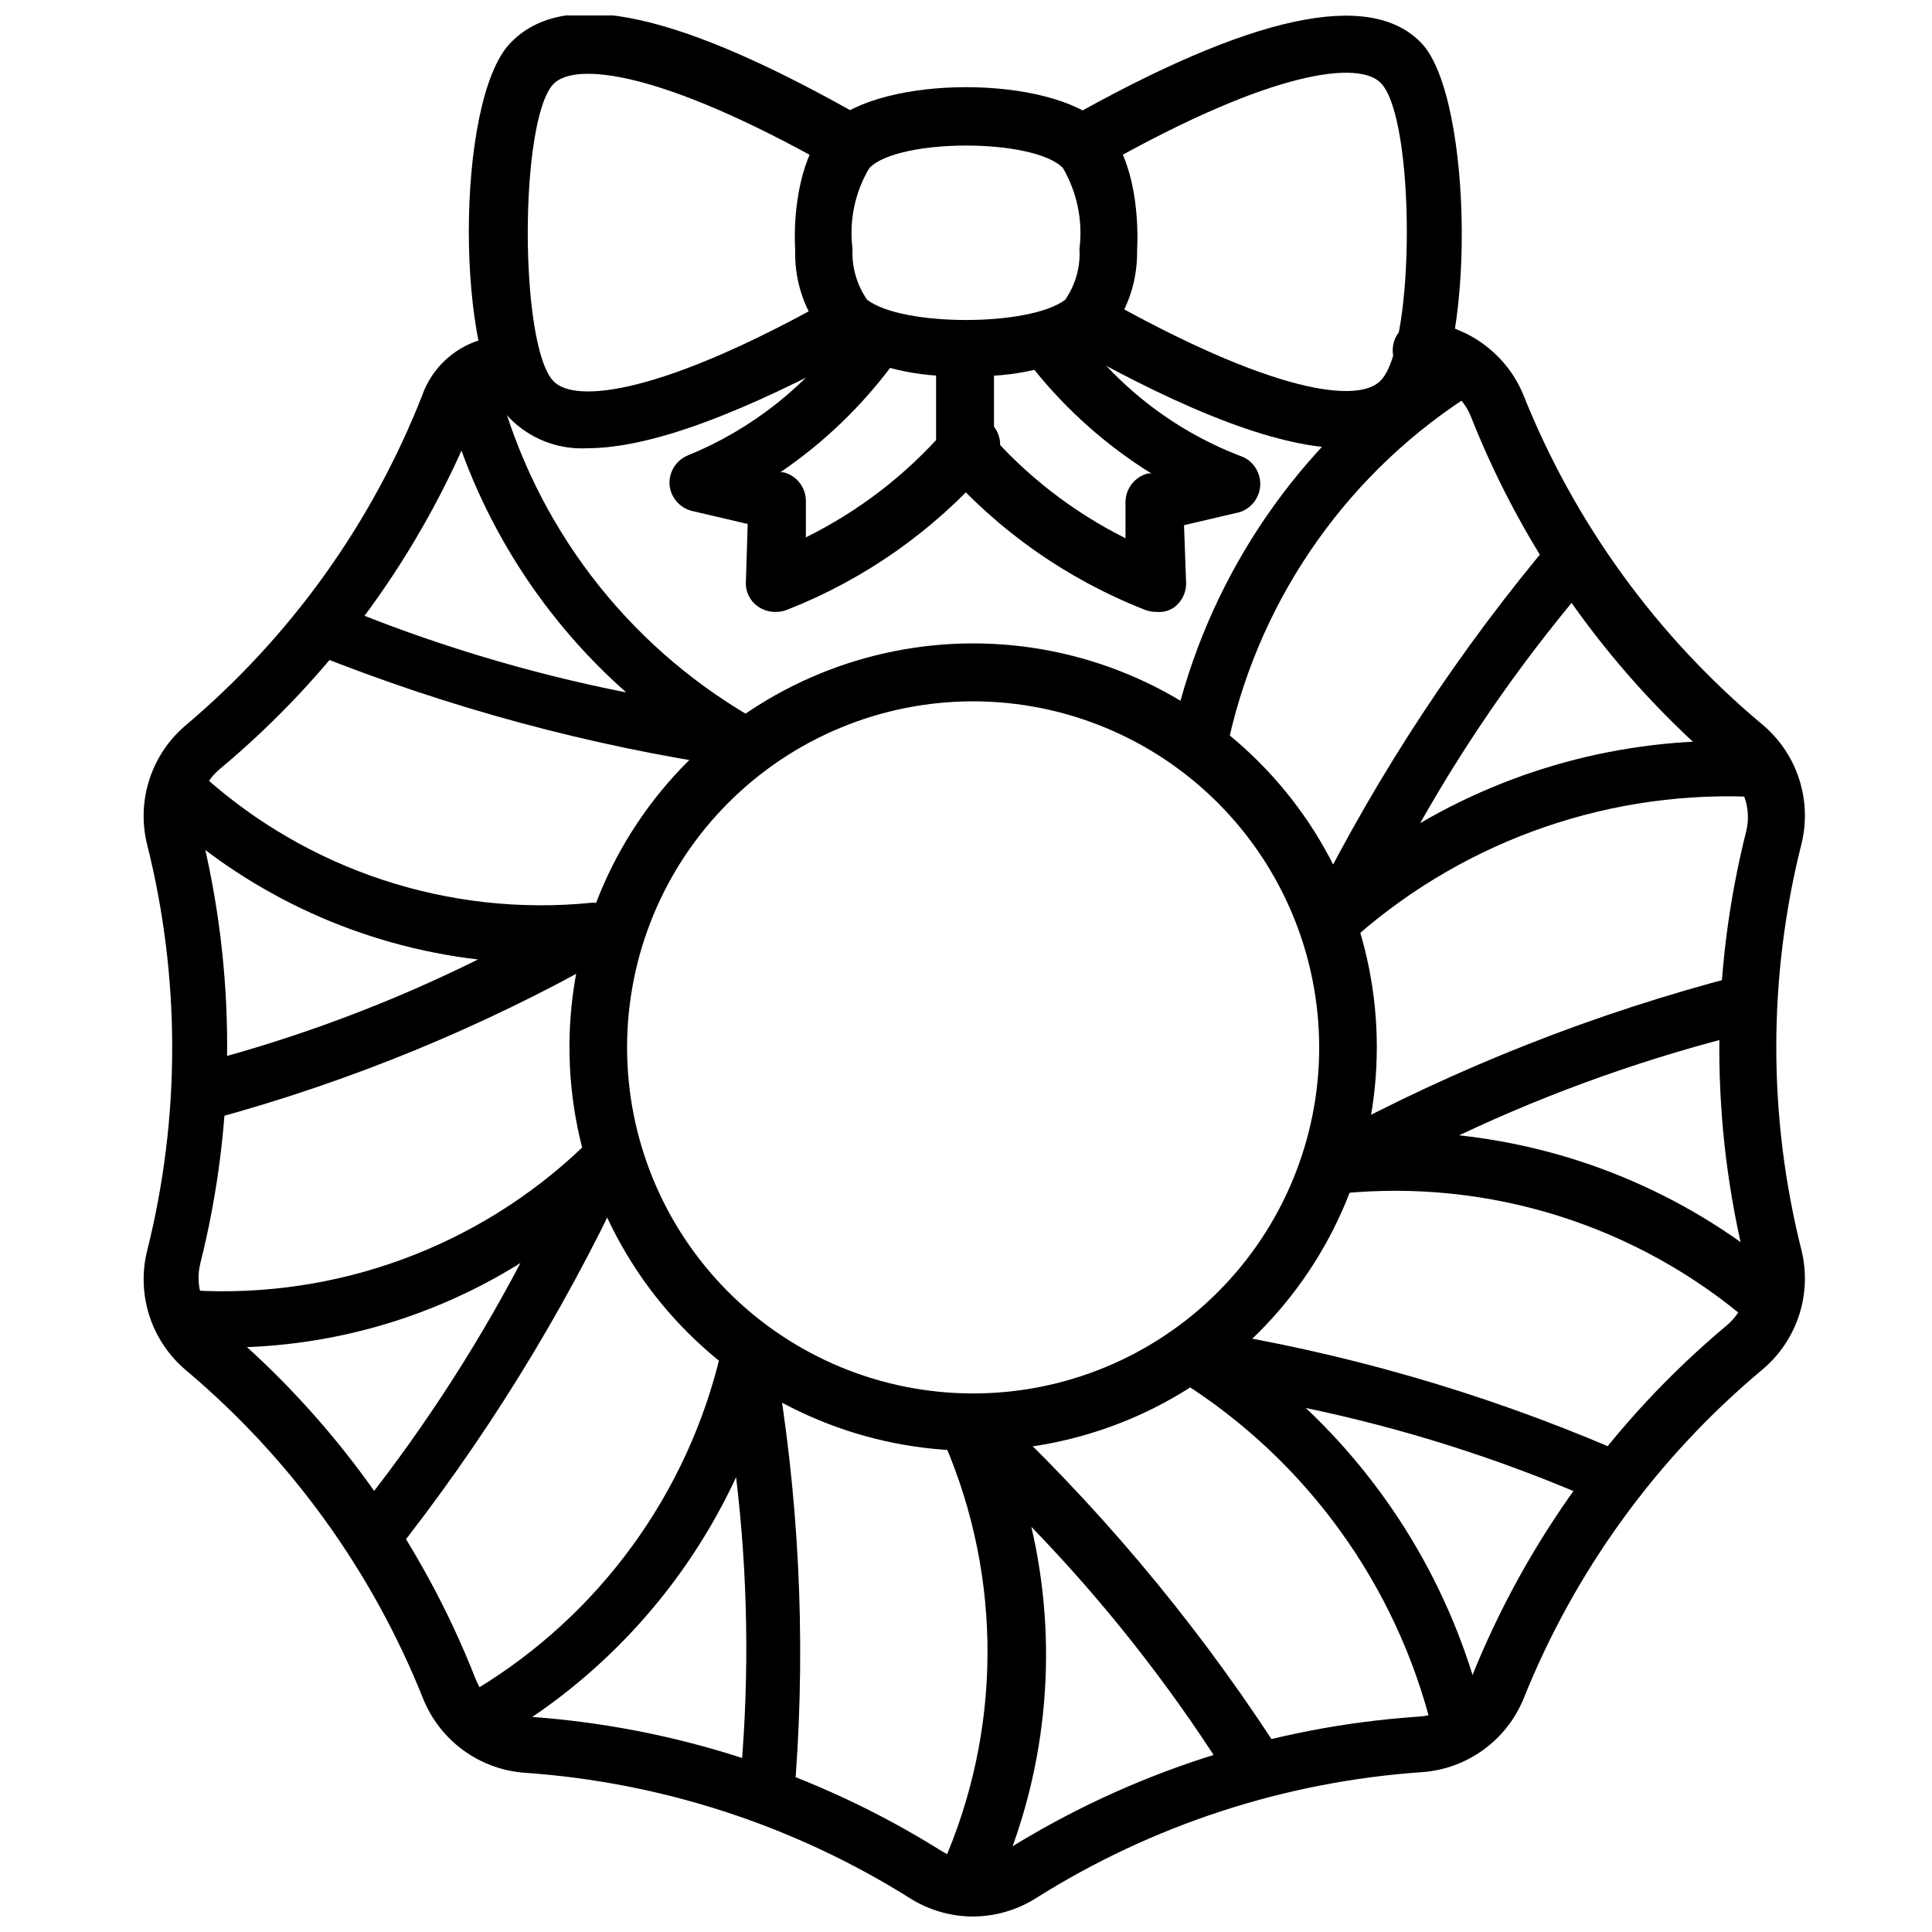
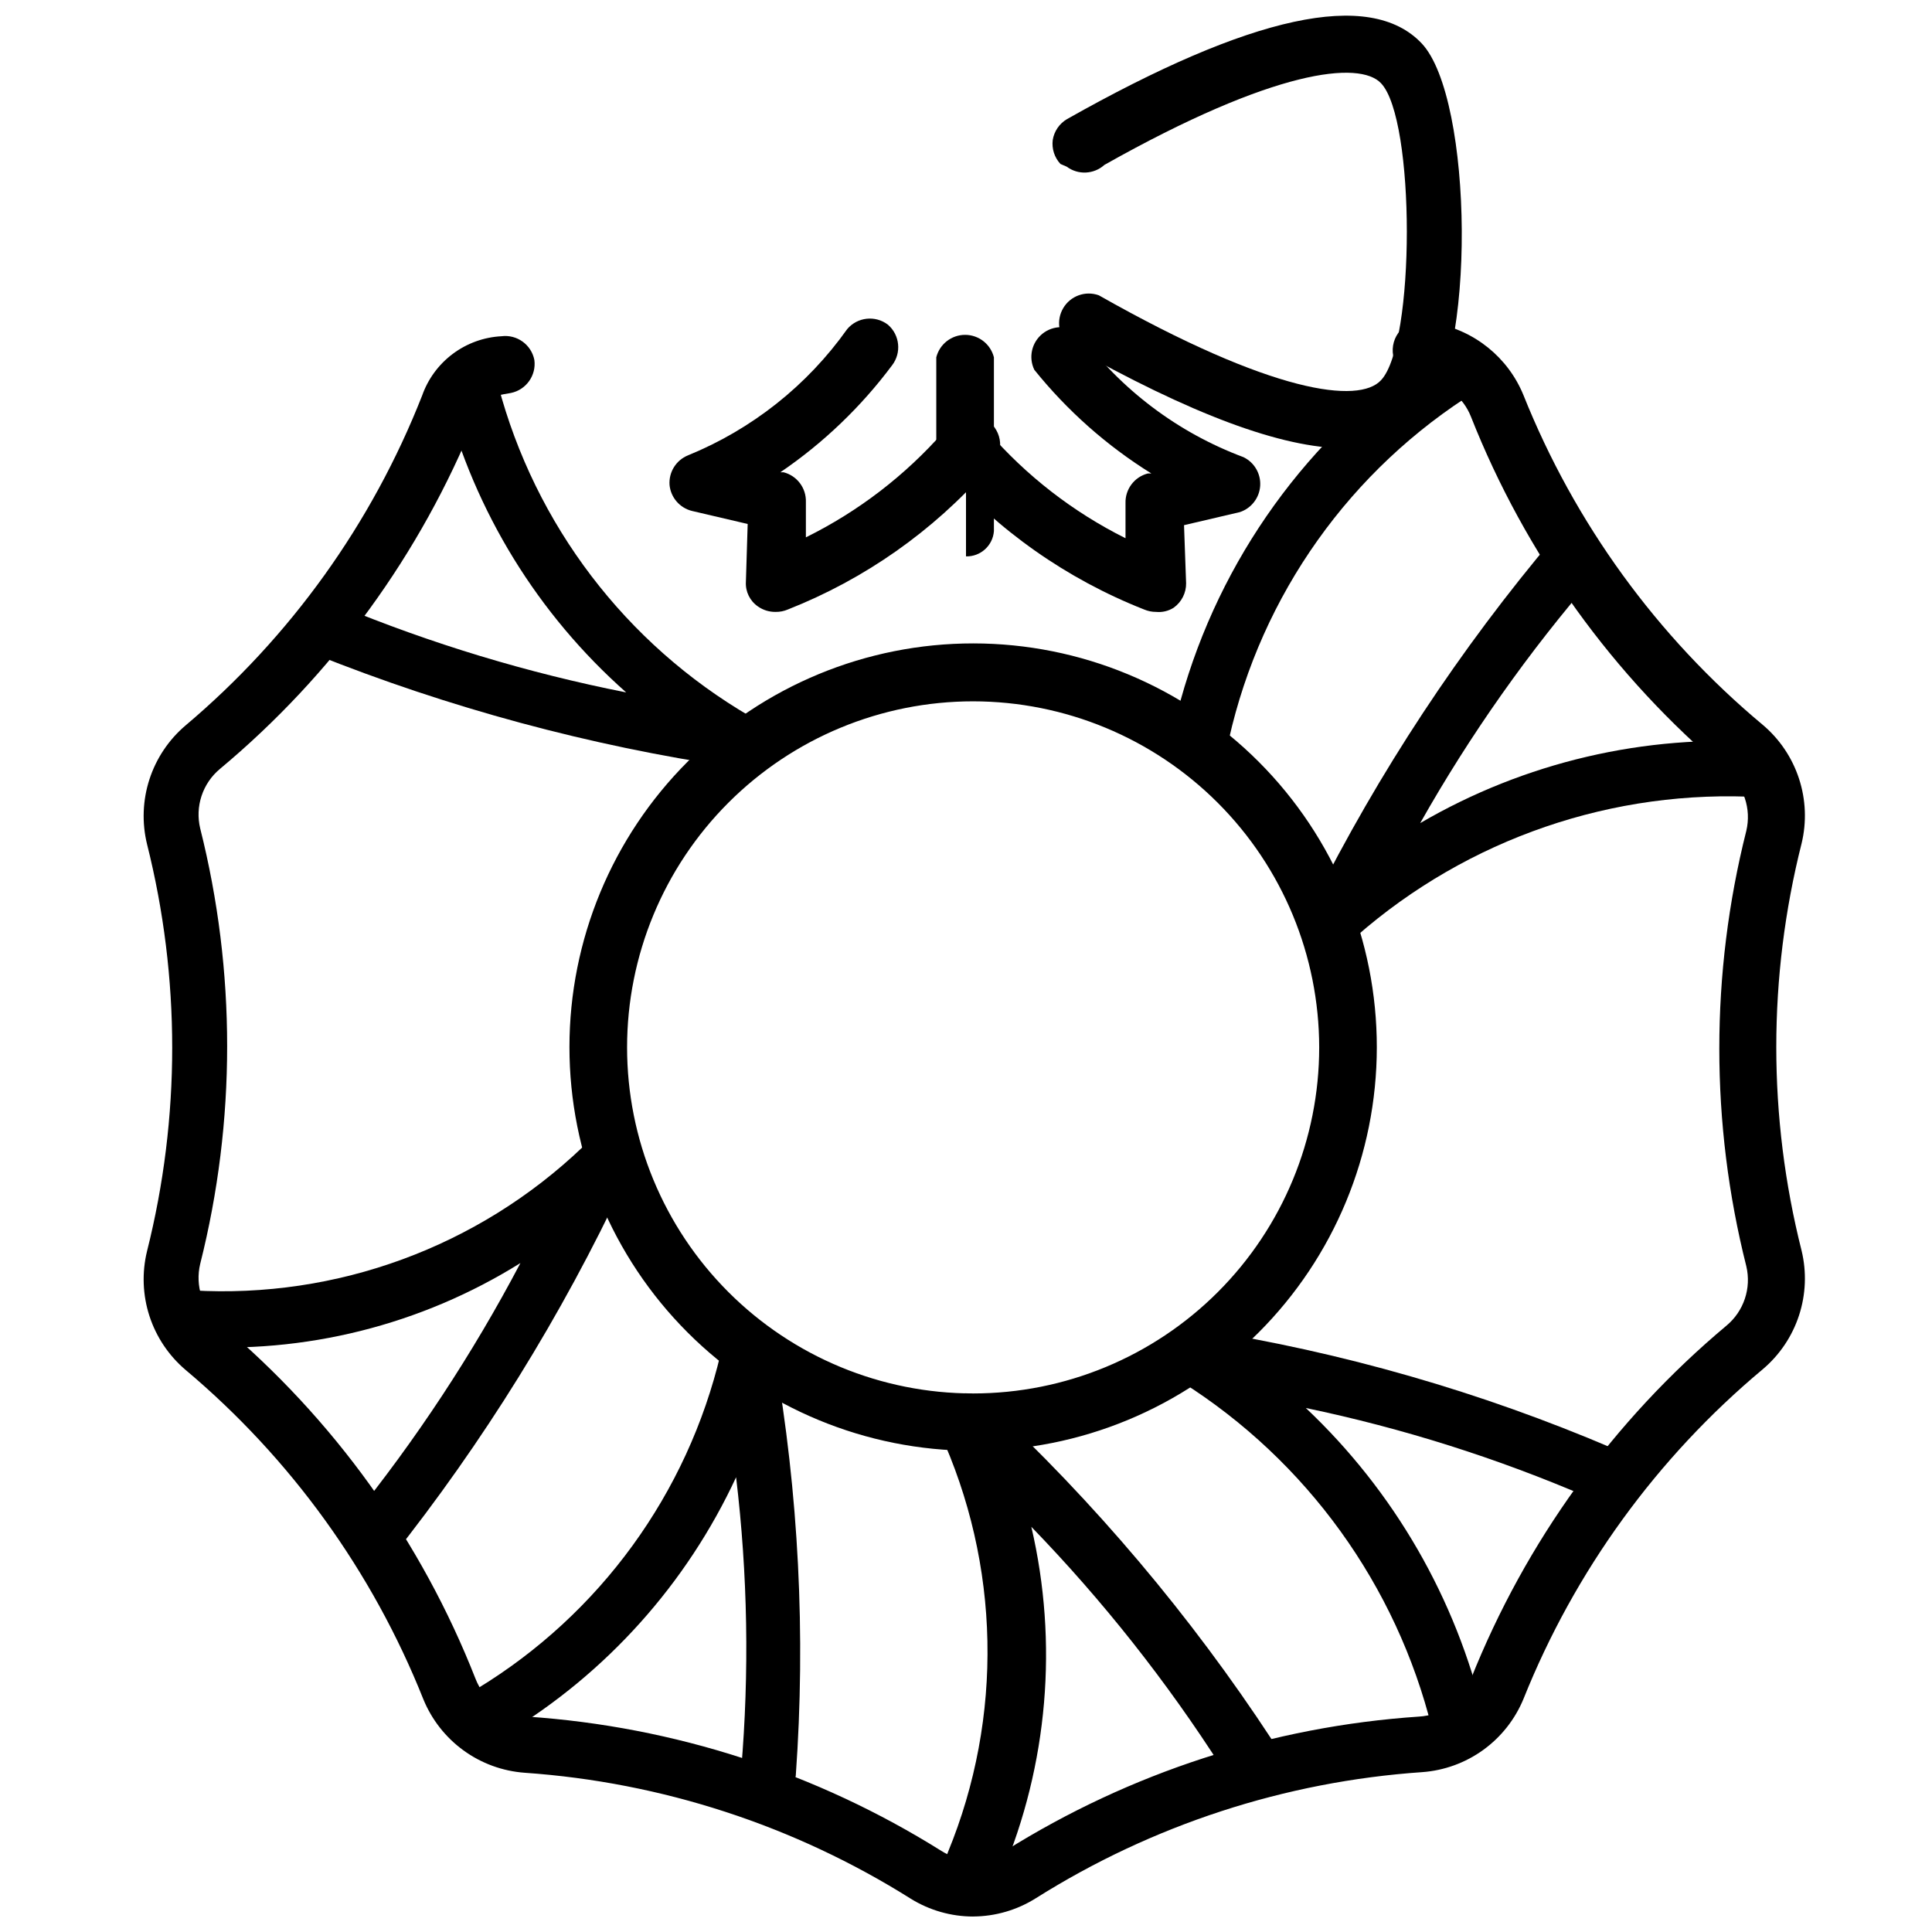
<svg xmlns="http://www.w3.org/2000/svg" width="800px" height="800px" version="1.1" viewBox="144 144 512 512">
  <defs>
    <clipPath id="c">
      <path d="m182 228h441v423.9h-441z" />
    </clipPath>
    <clipPath id="b">
      <path d="m422 148.09h110v114.91h-110z" />
    </clipPath>
    <clipPath id="a">
-       <path d="m268 148.09h110v114.91h-110z" />
-     </clipPath>
+       </clipPath>
  </defs>
  <g clip-path="url(#c)">
    <path d="m401.89 651.9c-5.84-0.008-11.566-1.645-16.531-4.723-30.836-19.395-65.992-30.859-102.34-33.379-5.848-0.43-11.461-2.484-16.203-5.934-4.742-3.449-8.426-8.156-10.641-13.586-13.48-33.82-35.117-63.785-62.977-87.223-4.461-3.781-7.781-8.73-9.59-14.289-1.805-5.562-2.027-11.52-0.641-17.199 8.891-35.398 8.891-72.449 0-107.85-1.387-5.68-1.164-11.637 0.641-17.195 1.809-5.562 5.129-10.512 9.59-14.293 27.812-23.477 49.348-53.504 62.664-87.379 1.551-4.41 4.375-8.262 8.117-11.062 3.742-2.805 8.23-4.434 12.898-4.68 4.117-0.535 7.941 2.223 8.738 6.297 0.539 4.09-2.176 7.906-6.219 8.738-5.59 0.945-7.242 1.258-9.367 6.535v-0.004c-14.559 36.16-37.844 68.156-67.777 93.129-2.246 1.879-3.922 4.352-4.84 7.133-0.918 2.781-1.039 5.762-0.355 8.609 9.523 37.879 9.523 77.527 0 115.4-0.684 2.848-0.562 5.832 0.355 8.613 0.918 2.781 2.594 5.25 4.84 7.133 30.117 25.246 53.422 57.645 67.777 94.227 1.09 2.801 2.961 5.231 5.387 7 2.43 1.773 5.312 2.812 8.312 3 38.949 2.633 76.648 14.855 109.73 35.582 2.527 1.609 5.465 2.465 8.461 2.465 3 0 5.934-0.855 8.465-2.465 33.051-20.738 70.727-32.965 109.66-35.582 3.012-0.172 5.914-1.207 8.355-2.977 2.441-1.773 4.324-4.211 5.422-7.023 14.469-36.32 37.73-68.484 67.699-93.598 2.258-1.871 3.949-4.336 4.879-7.121 0.934-2.781 1.07-5.766 0.395-8.621-9.543-37.879-9.543-77.527 0-115.41 0.676-2.856 0.539-5.84-0.395-8.621-0.93-2.785-2.621-5.25-4.879-7.121-30.02-25.227-53.285-57.527-67.699-93.992-2.039-5.164-6.644-8.871-12.125-9.762-2.426 0.23-4.824-0.676-6.492-2.457-1.664-1.781-2.414-4.234-2.023-6.641s1.875-4.496 4.019-5.66c2.144-1.16 4.707-1.266 6.938-0.277 10.633 1.902 19.547 9.125 23.617 19.129 13.566 33.898 35.34 63.898 63.367 87.301 4.477 3.769 7.812 8.715 9.633 14.277 1.824 5.562 2.059 11.523 0.68 17.211-8.93 35.395-8.93 72.453 0 107.85 1.379 5.688 1.145 11.648-0.68 17.207-1.82 5.562-5.156 10.508-9.633 14.281-28.016 23.41-49.789 53.406-63.367 87.301-2.227 5.414-5.914 10.102-10.656 13.539-4.742 3.434-10.348 5.477-16.188 5.902-36.348 2.5-71.508 13.965-102.34 33.379-4.996 3.16-10.781 4.852-16.691 4.879zm0-123.43c-28.375 0-55.59-11.273-75.656-31.344-20.062-20.066-31.332-47.285-31.324-75.664 0.008-28.375 11.289-55.586 31.363-75.648 20.074-20.059 47.293-31.316 75.672-31.305 28.375 0.016 55.586 11.301 75.641 31.383 20.051 20.078 31.309 47.301 31.285 75.676-0.02 28.359-11.301 55.551-31.359 75.598-20.062 20.047-47.262 31.305-75.621 31.305zm0-198.61c-24.32 0-47.648 9.66-64.848 26.859-17.199 17.199-26.859 40.527-26.859 64.848 0 24.324 9.66 47.652 26.859 64.848 17.199 17.199 40.527 26.863 64.848 26.863 24.324 0 47.652-9.664 64.848-26.863 17.199-17.195 26.863-40.523 26.863-64.848-0.023-24.316-9.691-47.629-26.887-64.824-17.191-17.195-40.508-26.863-64.824-26.883z" />
  </g>
  <path d="m339.15 347.26h-1.023c-37.961-5.617-75.133-15.656-110.76-29.914-3.102-1.395-4.797-4.781-4.055-8.102 0.746-3.324 3.723-5.66 7.125-5.598 1.148 0.02 2.277 0.289 3.309 0.789 24.578 10.18 50.102 17.906 76.199 23.062-23.398-20.691-40.113-47.871-48.02-78.09-0.887-3.863 1.5-7.727 5.356-8.66 3.883-0.891 7.766 1.488 8.738 5.356 9.762 36.957 33.801 68.527 66.832 87.773 2.844 1.625 4.223 4.969 3.352 8.129-0.871 3.156-3.777 5.32-7.051 5.254z" />
-   <path d="m198.95 440.7c-3.504-0.695-6.102-3.664-6.32-7.231-0.223-3.566 1.984-6.836 5.379-7.961 25.082-6.582 49.426-15.711 72.656-27.238-30.805-3.594-59.715-16.754-82.656-37.629-2.961-2.871-3.199-7.543-0.551-10.703 1.141-1.531 2.883-2.492 4.781-2.644 1.902-0.152 3.773 0.527 5.137 1.855 28.09 25.512 65.688 37.902 103.44 34.086 3.434-0.152 6.516 2.109 7.398 5.434 1.02 3.43-0.402 7.117-3.465 8.973-32.871 18.59-67.938 33.004-104.38 42.902z" />
  <path d="m247.68 556.89-10.547-10.156-0.004 0.004c17.113-21.156 32.117-43.938 44.793-68.016-26.359 16.457-57.242 24.172-88.246 22.043-3.816-0.66-6.59-4-6.531-7.875 0.078-1.977 0.965-3.84 2.449-5.148 1.488-1.309 3.449-1.949 5.422-1.777 38.223 2.231 75.656-11.512 103.36-37.941 2.586-2.281 6.465-2.281 9.051 0 2.652 2.273 3.484 6.023 2.047 9.207-16.648 35.512-37.387 68.961-61.793 99.66z" />
  <path d="m347.73 620.89c-1.902 0.066-3.754-0.645-5.133-1.961-1.379-1.32-2.168-3.137-2.188-5.043v-0.789c2.199-25.852 1.75-51.859-1.336-77.617-13.105 28.242-34.352 51.926-61.008 68.016-3.496 1.887-7.852 0.875-10.156-2.363-0.988-1.598-1.277-3.527-0.801-5.344 0.477-1.812 1.676-3.356 3.32-4.262 32.535-19.762 55.789-51.746 64.551-88.797 0.809-3.281 3.781-5.57 7.164-5.508 3.434 0.039 6.383 2.461 7.082 5.824 6.434 36.785 8.336 74.219 5.668 111.47-0.469 3.609-3.519 6.328-7.164 6.375z" />
  <path d="m402.2 644.98c-1.004-0.023-1.992-0.238-2.914-0.629-1.828-0.668-3.305-2.055-4.078-3.844-0.777-1.785-0.781-3.812-0.016-5.606 14.77-35.883 13.945-76.297-2.281-111.55-1.402-3.195-0.266-6.938 2.676-8.816 3.023-1.996 7.019-1.672 9.684 0.789 28.797 26.742 54.254 56.875 75.809 89.742 1.023 1.672 1.297 3.695 0.758 5.578-0.539 1.887-1.84 3.461-3.594 4.34-3.57 2.016-8.09 0.953-10.391-2.441-14.66-22.949-31.59-44.363-50.539-63.922 7.168 30.762 4.41 63.004-7.871 92.105-1.395 2.691-4.211 4.348-7.242 4.25z" />
  <path d="m530.44 607.98c-3.387-0.082-6.266-2.5-6.926-5.824-9.434-38.062-33.211-71.004-66.363-91.945-2.879-1.961-4.125-5.578-3.07-8.895 1.047-3.363 4.387-5.469 7.875-4.961 37.66 5.926 74.441 16.5 109.5 31.488 0.906 0.469 1.73 1.078 2.438 1.812 2.281 3.102 1.98 7.398-0.707 10.152-2.238 2.25-5.742 2.644-8.422 0.945-24.047-10.359-49.078-18.27-74.707-23.617 23.41 22.086 39.828 50.551 47.23 81.871 0.789 3.941-1.516 7.844-5.352 9.051z" />
-   <path d="m612.54 495.96c-1.703 0.094-3.383-0.438-4.723-1.496-29.977-25.777-69.219-38.129-108.55-34.164-2.094 0.152-4.156-0.59-5.668-2.047-1.504-1.473-2.356-3.484-2.363-5.586-0.008-2.887 1.562-5.543 4.094-6.93 34.559-18.773 71.277-33.258 109.34-43.137 1.941-0.395 3.961 0.012 5.606 1.121 1.641 1.109 2.769 2.832 3.133 4.781 0.758 4.035-1.707 7.977-5.668 9.055-26.543 6.492-52.363 15.645-77.066 27.312 32.027 3.461 62.238 16.617 86.59 37.707 3.008 2.832 3.316 7.508 0.711 10.707-1.32 1.66-3.312 2.644-5.434 2.676z" />
  <path d="m498.64 393.94c-2.527 0.027-4.891-1.25-6.254-3.379-1.359-2.129-1.527-4.809-0.438-7.09 17.422-34.836 38.934-67.473 64.078-97.223l5.59 4.801 5.117 5.352-0.004 0.004c-17.609 20.309-33.145 42.328-46.363 65.73 27.68-16.156 59.578-23.617 91.551-21.41 4.027 0.336 7.043 3.84 6.769 7.871-0.117 1.945-1.027 3.762-2.512 5.023-1.484 1.262-3.422 1.863-5.359 1.668-39.242-2.309-77.816 10.93-107.38 36.84-1.309 1.199-3.027 1.844-4.801 1.812z" />
  <path d="m462.27 345.52h-1.73c-1.926-0.445-3.586-1.648-4.609-3.34-1.023-1.691-1.32-3.723-0.824-5.633 8.723-37.871 30.695-71.375 61.953-94.465-0.879-1.465-1.188-3.203-0.863-4.883 0.93-3.879 4.617-6.449 8.578-5.981 3.715 0.617 7.285 1.898 10.551 3.777 2.223 1.324 3.598 3.711 3.621 6.297 0.008 2.598-1.375 5-3.621 6.301-33.391 20.723-57.047 53.996-65.656 92.336-0.848 3.371-3.926 5.695-7.398 5.59z" />
  <path d="m349.54 306.16c-1.66 0.027-3.285-0.469-4.644-1.418-2.148-1.461-3.375-3.938-3.227-6.531l0.473-15.352-14.801-3.465c-3.215-0.812-5.574-3.551-5.902-6.848-0.254-3.406 1.719-6.586 4.879-7.871 16.961-6.914 31.598-18.52 42.195-33.457 2.707-3.203 7.449-3.723 10.785-1.18 3.176 2.727 3.66 7.469 1.102 10.785-8.227 11.02-18.23 20.598-29.602 28.336h0.867c3.566 0.922 6.019 4.191 5.902 7.875v9.367c13.926-6.879 26.363-16.43 36.605-28.105 1.102-2.152 3.129-3.68 5.5-4.141 2.375-0.465 4.828 0.188 6.656 1.766 1.832 1.582 2.832 3.914 2.719 6.328-0.113 2.418-1.332 4.644-3.301 6.047-14.453 16.441-32.613 29.203-52.98 37.234-1.02 0.434-2.117 0.648-3.227 0.629z" />
  <path d="m400 270.58c-4.348 0-7.875-3.523-7.875-7.871v-24.012c0.879-3.5 4.027-5.957 7.637-5.957s6.758 2.457 7.637 5.957v24.246c-0.117 4.078-3.328 7.394-7.398 7.637z" />
  <path d="m450.38 306.16c-1.082 0.008-2.152-0.207-3.148-0.629-20.496-8.062-38.77-20.91-53.293-37.473-1.613-3.269-0.77-7.223 2.043-9.551 2.812-2.324 6.856-2.41 9.766-0.211 10.188 11.762 22.602 21.395 36.523 28.34v-9.289c-0.113-3.68 2.34-6.953 5.906-7.871h0.945c-11.812-7.348-22.297-16.637-31.016-27.473-1.598-3.305-0.699-7.269 2.16-9.566 2.859-2.293 6.926-2.312 9.805-0.039 11.004 14.898 26.102 26.273 43.453 32.75 2.887 1.391 4.644 4.398 4.438 7.598-0.211 3.199-2.336 5.957-5.383 6.965l-14.801 3.465 0.551 15.352 0.004-0.004c0.039 2.59-1.199 5.031-3.309 6.535-1.383 0.875-3.016 1.262-4.644 1.102z" />
-   <path d="m400 267.83c-1.941 0.195-3.879-0.406-5.363-1.668-1.484-1.266-2.391-3.078-2.512-5.023v-23.617c0.879-3.5 4.027-5.957 7.637-5.957s6.758 2.457 7.637 5.957v23.617c-0.293 3.844-3.547 6.785-7.398 6.691z" />
+   <path d="m400 267.83c-1.941 0.195-3.879-0.406-5.363-1.668-1.484-1.266-2.391-3.078-2.512-5.023c0.879-3.5 4.027-5.957 7.637-5.957s6.758 2.457 7.637 5.957v23.617c-0.293 3.844-3.547 6.785-7.398 6.691z" />
  <g clip-path="url(#b)">
    <path d="m500.45 262.79c-16.766 0-40.934-9.055-73.133-27.238-2.82-2.5-3.473-6.652-1.551-9.898 1.918-3.246 5.875-4.676 9.426-3.402 46.129 26.137 68.957 28.812 74.785 22.516 9.133-9.605 9.133-69.195 0-78.719-5.668-5.984-28.184-3.777-73.289 21.648v-0.004c-2.793 2.527-6.981 2.727-10 0.473l-1.652-0.711c-1.598-1.715-2.348-4.051-2.047-6.375 0.379-2.309 1.766-4.328 3.777-5.512 48.652-27.473 80.297-34.559 93.992-20.074 13.699 14.484 14.641 84.387 0 99.738-5.379 5.305-12.77 8.055-20.309 7.559z" />
  </g>
  <g clip-path="url(#a)">
    <path d="m299.55 262.79c-7.606 0.398-15.02-2.465-20.387-7.871-14.562-15.035-14.562-84.074 0-99.426 14.562-15.352 45.422-7.871 94.465 20.152 2.012 1.188 3.398 3.203 3.777 5.512 0.32 2.312-0.398 4.648-1.969 6.375-0.359 0.359-0.754 0.676-1.18 0.945-3 2.211-7.141 2.016-9.918-0.473h-0.395c-45.105-25.426-67.621-27.629-73.289-21.727-9.055 9.605-9.055 69.195 0 78.719 5.668 5.984 28.652 3.699 74.941-22.516v0.004c3.551-1.27 7.504 0.156 9.426 3.402 1.922 3.246 1.27 7.398-1.555 9.902-32.902 17.945-57.148 27-73.918 27z" />
  </g>
-   <path d="m400 243.58c-12.391 0.68-24.715-2.219-35.504-8.344-6.481-6.633-10.004-15.605-9.762-24.875-0.629-10.863 1.496-26.137 9.211-33.457 13.773-13.07 58.332-13.07 72.188 0 7.871 7.32 9.762 22.594 9.211 33.457h-0.004c0.176 9.273-3.367 18.23-9.84 24.875-10.789 6.125-23.113 9.023-35.5 8.344zm-25.586-55.105c-3.859 6.461-5.438 14.027-4.488 21.492-0.227 4.789 1.129 9.52 3.859 13.461 9.289 7.164 43.141 7.164 52.508 0 2.727-3.938 4.059-8.68 3.777-13.461 0.926-7.453-0.621-15.004-4.41-21.492-7.871-7.871-43.375-7.871-51.246 0z" />
</svg>